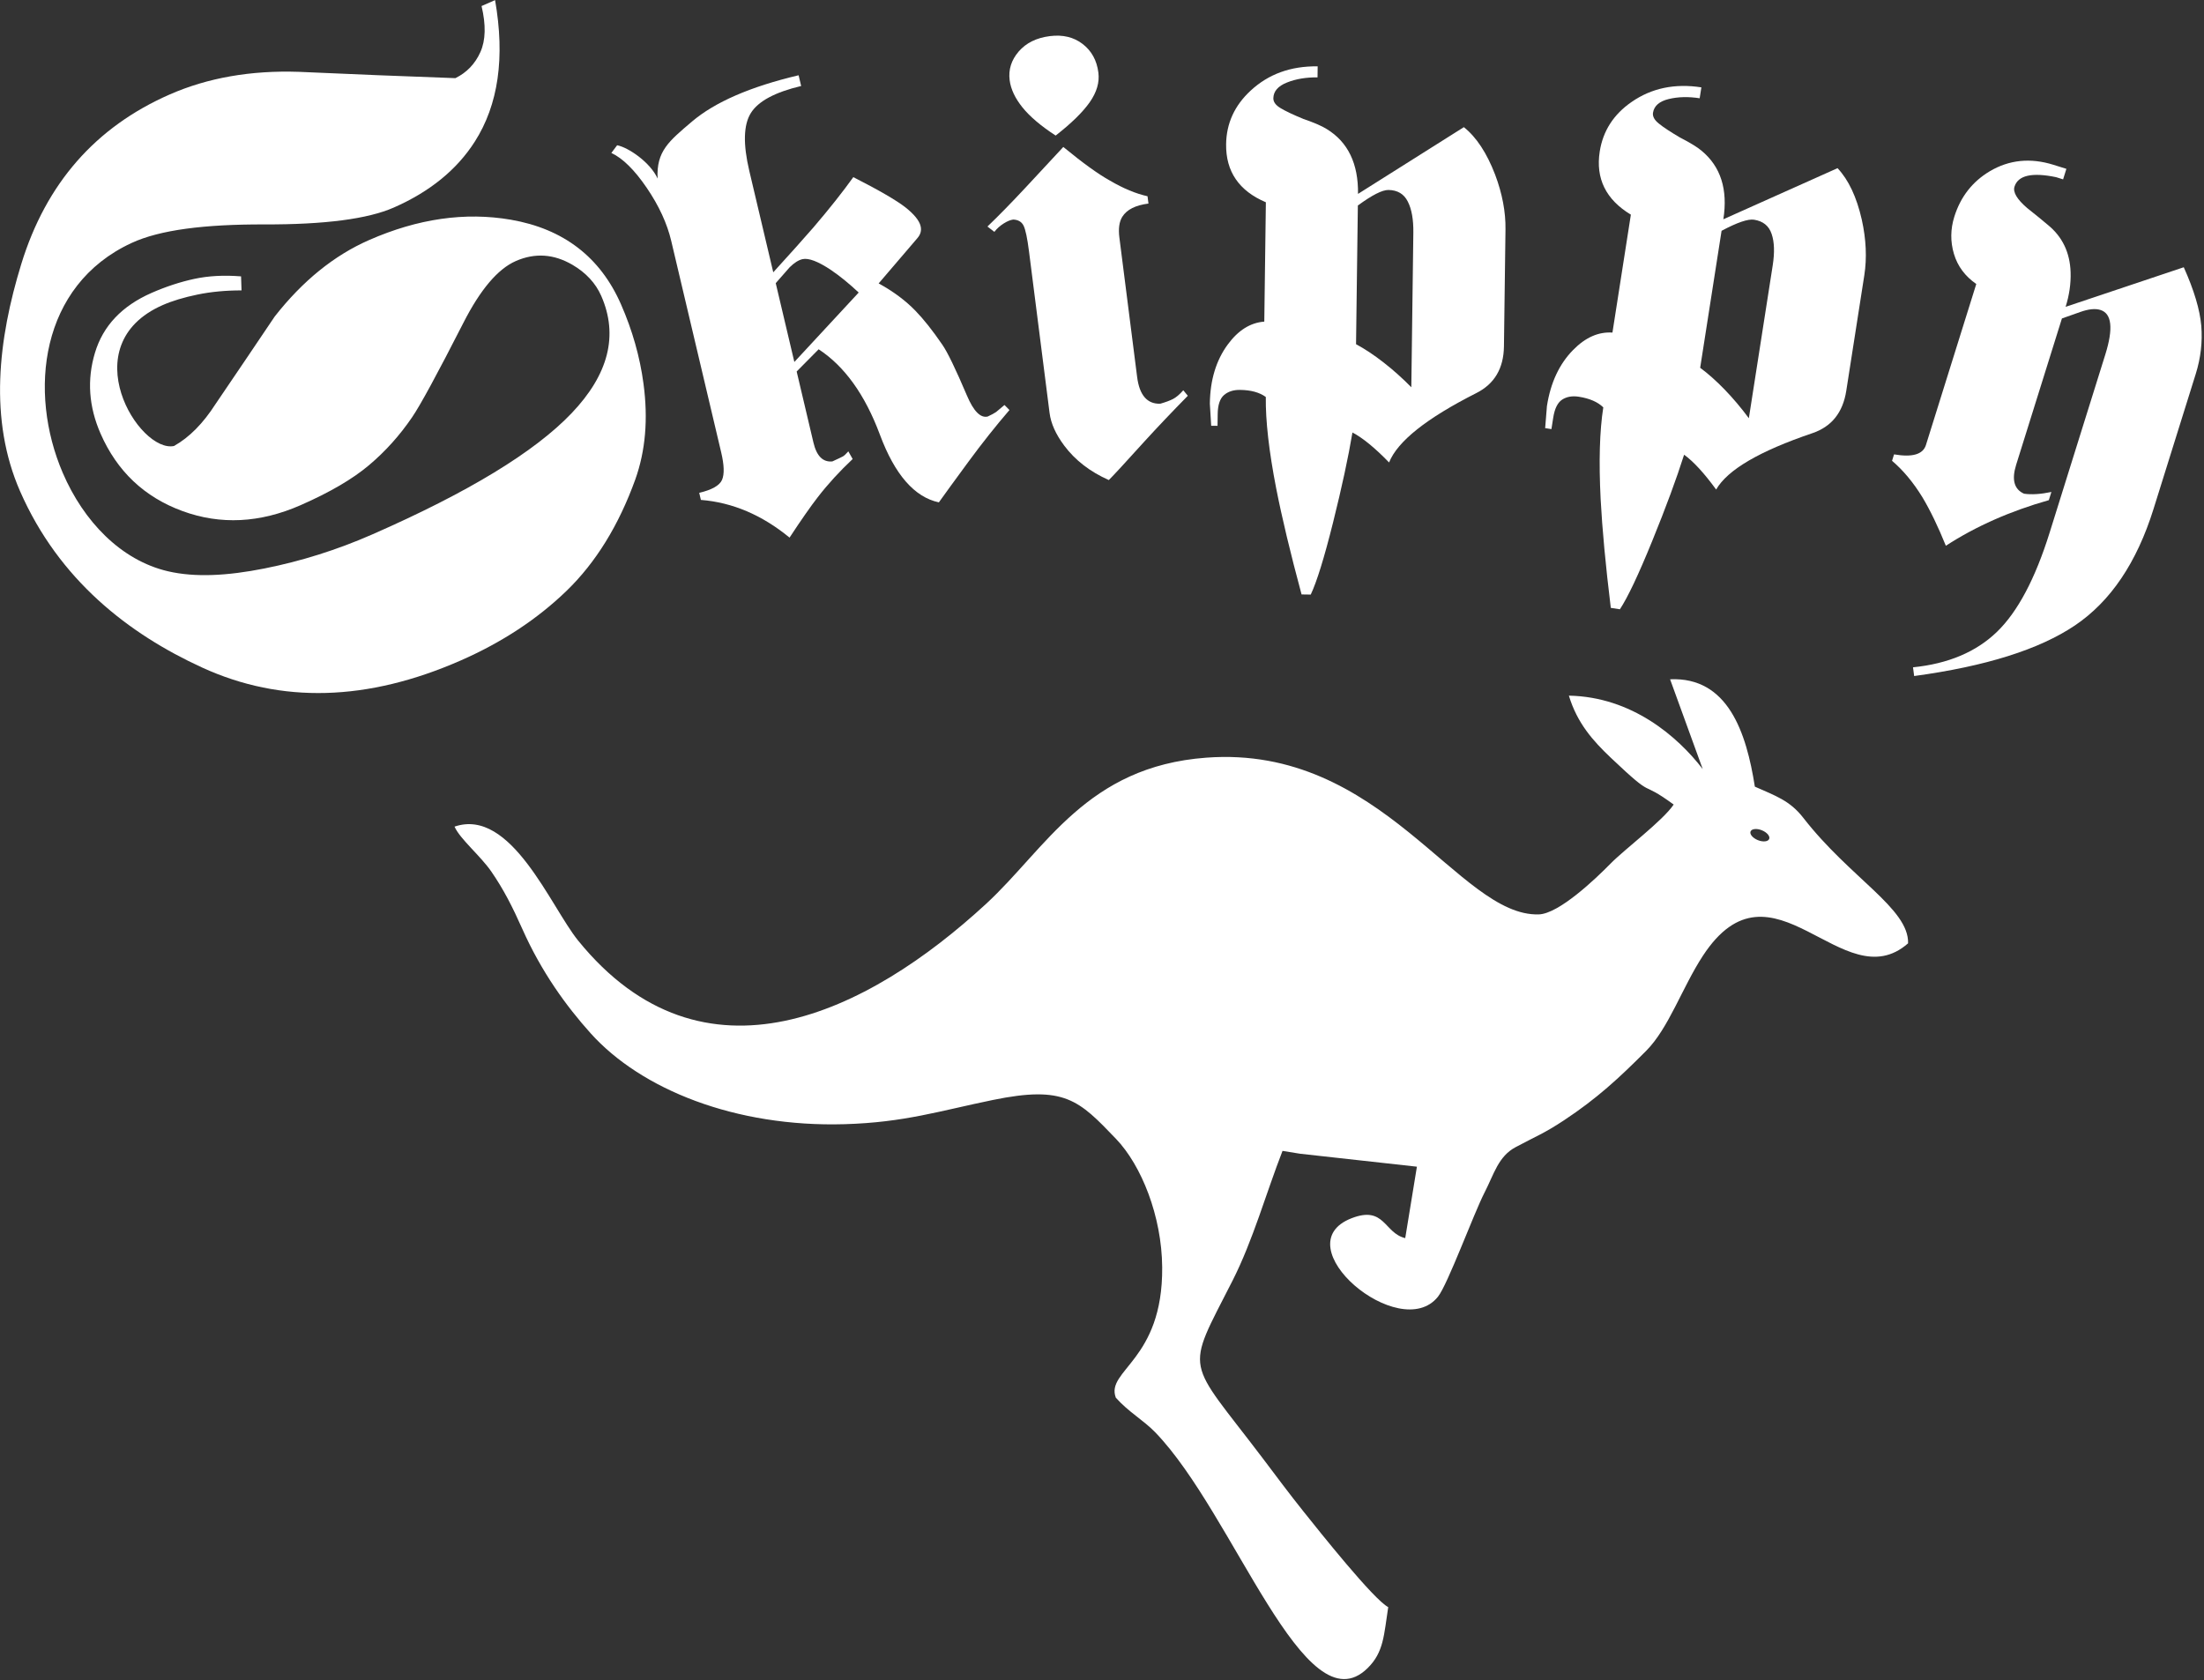
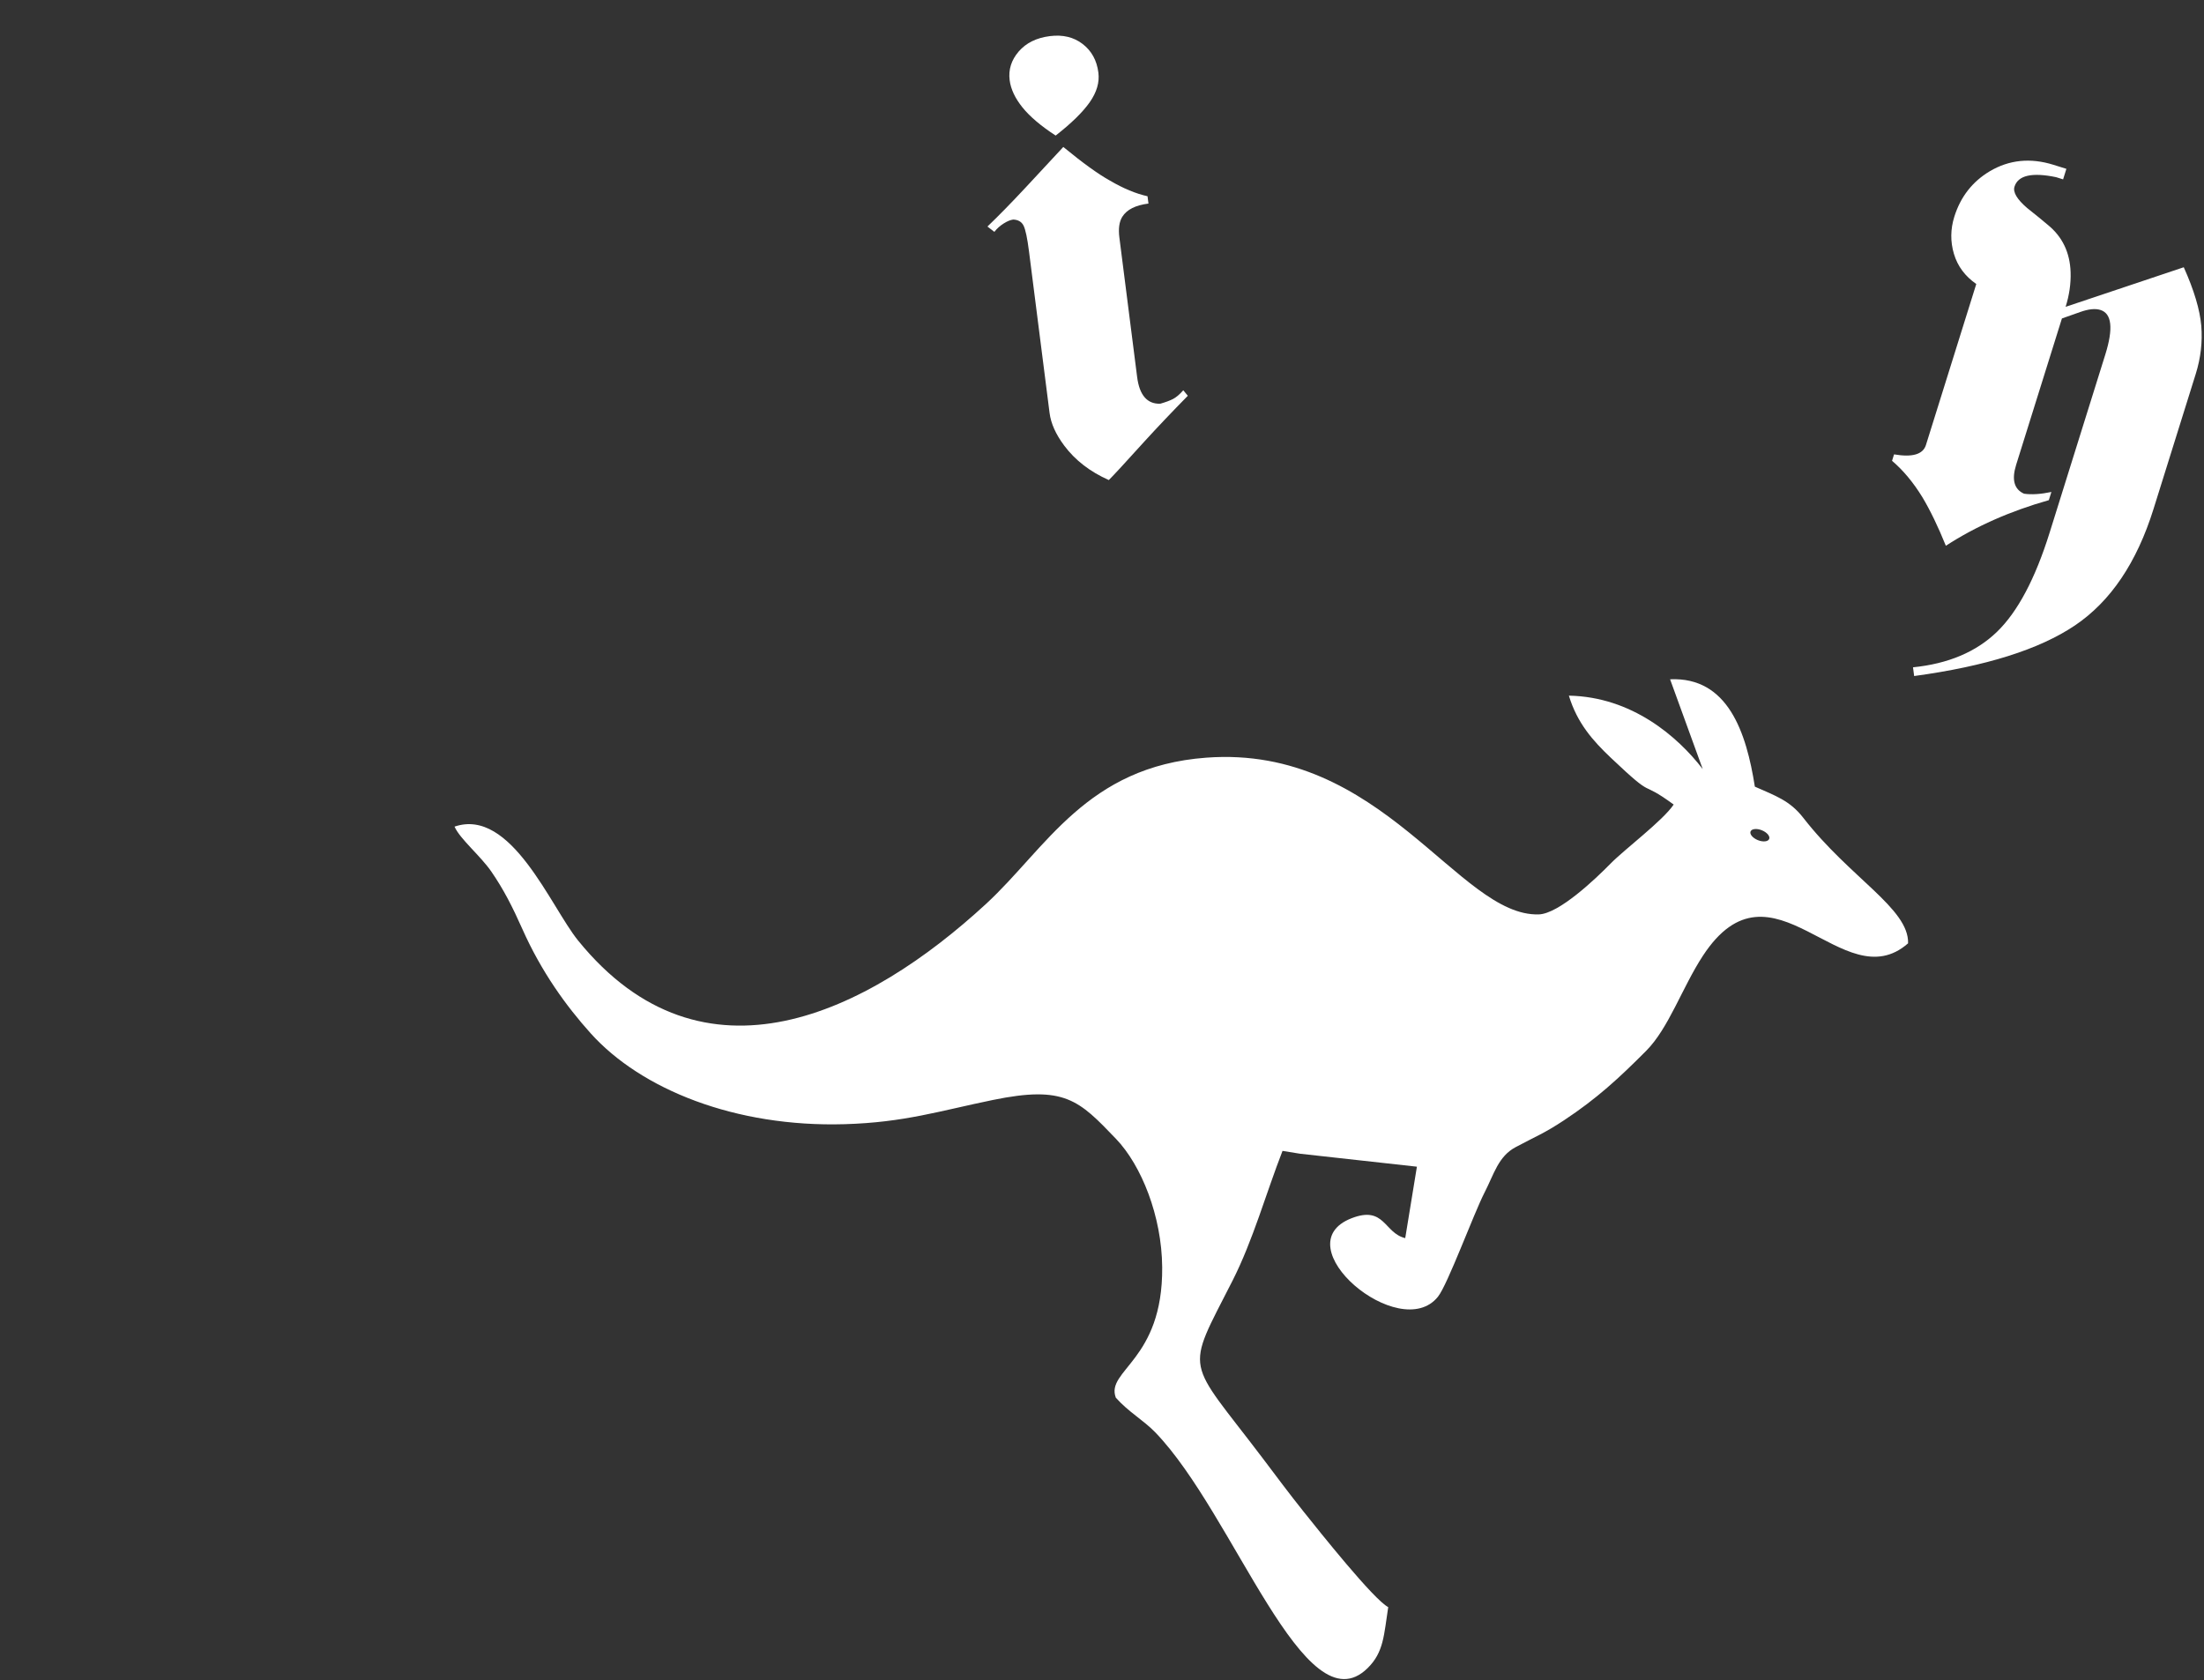
<svg xmlns="http://www.w3.org/2000/svg" width="657" height="501" viewBox="0 0 657 501" fill="none">
  <rect x="0" y="0" width="657" height="501" fill="#333333" stroke="none" />
  <path fill-rule="evenodd" clip-rule="evenodd" d="M525.202 247.55C526.732 248.17 527.712 249.33 527.382 250.14C527.052 250.95 525.542 251.11 524.012 250.49C522.482 249.87 521.502 248.71 521.832 247.9C522.162 247.09 523.672 246.93 525.202 247.55ZM413.842 479.18C409.492 476.96 393.192 456.44 388.512 450.59C384.382 445.44 380.402 440.07 376.542 434.96C353.402 404.39 353.112 409.97 367.412 381.83C373.512 369.82 377.412 355.72 382.312 343.14L387.552 343.99L422.372 347.85L418.892 369.15C412.572 367.66 412.792 359.37 402.892 363.22C382.272 371.25 417.262 400.77 428.632 386.64C431.562 383 439.272 361.88 442.592 355.44C445.342 350.09 446.632 344.79 451.772 342.04C457.902 338.76 460.302 337.94 466.282 333.98C476.032 327.52 482.552 321.51 490.732 313.29C497.452 306.53 501.442 294.43 507.602 285C528.352 253.25 549.392 298.33 568.792 281.25C569.062 270.86 551.512 261.82 537.532 243.81C533.542 238.67 529.222 237.26 523.112 234.54C520.582 218.45 515.132 201.76 497.842 202.53L507.572 229.3C500.132 219.63 486.472 207.76 467.672 207.41C470.172 215.64 474.862 220.88 480.182 225.93C494.102 239.13 488.112 231.97 498.912 239.88C495.682 244.7 484.342 253.16 480.092 257.49C475.642 262.03 464.722 272.44 458.712 272.63C434.802 273.39 412.072 221.99 359.582 225.9C323.862 228.56 311.852 252.98 293.942 269.49C258.752 301.93 209.642 326.41 172.342 280.44C164.152 270.35 152.372 240.68 135.492 246.46C137.152 250.19 143.182 255.1 146.482 259.89C150.112 265.16 152.782 270.4 155.712 276.99C161.382 289.74 168.732 299.91 176.062 308.07C191.102 324.81 219.202 336.13 251.782 335.18C269.552 334.66 279.972 331.25 295.972 327.96C317.372 323.56 321.612 328 332.682 339.56C340.232 347.44 346.322 362.57 346.442 377.84C346.672 405.68 329.502 408.53 332.622 416.73C336.522 421.09 340.772 423.35 344.332 427.01C367.942 451.37 388.912 515.72 407.652 497.38C412.532 492.61 412.522 487.46 413.822 479.17L413.842 479.18Z" fill="white" />
-   <path d="M51.909 132.951C56.439 130.401 60.549 126.241 64.239 120.481C70.079 111.891 75.959 103.191 81.889 94.371C90.219 83.741 99.609 76.141 110.029 71.571C124.559 65.191 138.639 63.161 152.289 65.511C167.989 68.231 178.939 76.661 185.109 90.721C188.519 98.501 190.749 106.371 191.819 114.381C193.239 124.921 192.419 134.421 189.379 142.951C184.449 156.611 177.629 167.691 168.909 176.141C160.179 184.581 149.659 191.511 137.339 196.921C109.539 209.121 83.859 209.831 60.279 199.041C38.369 189.011 17.589 172.911 5.999 146.501C-3.371 125.141 -0.551 101.141 6.349 78.701C13.729 54.711 28.459 37.871 50.579 28.171C61.949 23.181 74.809 20.931 89.149 21.421C104.719 22.121 120.249 22.751 135.749 23.301C139.159 21.621 141.639 19.021 143.209 15.511C144.779 12.001 144.889 7.431 143.549 1.801L147.579 0.031C150.579 17.171 148.559 31.241 141.519 42.251C136.159 50.631 128.099 57.181 117.359 61.891C109.619 65.291 96.789 66.961 78.879 66.911C60.959 66.861 47.659 68.531 39.209 72.451C11.929 85.081 8.349 116.861 18.709 140.991C24.889 155.391 36.039 167.071 50.089 170.331C58.179 172.211 67.819 171.681 78.829 169.491C89.829 167.301 100.539 163.921 110.969 159.341C139.559 146.801 159.379 134.761 170.409 123.181C181.439 111.611 184.379 99.961 179.229 88.231C177.569 84.441 174.689 81.321 170.639 78.951C165.069 75.701 159.449 75.341 153.759 77.831C148.389 80.191 143.179 86.341 138.119 96.281C130.319 111.571 125.219 120.971 122.799 124.471C119.129 129.851 114.859 134.601 109.979 138.711C105.099 142.831 98.319 146.791 89.629 150.611C77.469 155.951 65.719 156.531 54.379 152.371C43.039 148.211 34.909 140.521 29.989 129.311C26.459 121.251 25.889 113.211 28.309 105.181C30.719 97.151 36.349 91.201 45.199 87.321C49.459 85.451 53.709 84.061 57.919 83.151C62.139 82.241 66.779 81.991 71.859 82.401L71.999 86.581C67.289 86.581 62.899 86.991 58.849 87.831C54.789 88.671 51.339 89.711 48.499 90.961C21.459 102.831 41.469 135.291 51.949 132.961" fill="white" />
-   <path d="M236.802 107.911L255.972 87.221C253.192 84.621 250.472 82.381 247.742 80.521C243.872 77.931 241.012 76.851 239.202 77.271C238.012 77.551 236.762 78.351 235.412 79.671C235.022 80.141 233.642 81.721 231.242 84.421L236.792 107.921L236.802 107.911ZM230.492 81.201C235.592 75.611 239.562 71.161 242.442 67.851C247.282 62.201 251.232 57.191 254.372 52.811C262.102 56.751 267.262 59.761 269.912 61.831C272.532 63.911 274.042 65.771 274.432 67.441C274.742 68.751 274.402 69.951 273.412 71.071L261.922 84.501C266.242 86.861 269.892 89.571 272.862 92.631C275.342 95.181 278.022 98.561 280.892 102.761C282.402 104.911 284.852 109.971 288.242 117.941C290.222 122.611 292.282 124.691 294.422 124.191C295.552 123.671 296.382 123.221 296.922 122.851C297.972 121.981 298.802 121.281 299.432 120.751L300.912 122.251C296.882 126.931 292.772 132.101 288.622 137.751C284.492 143.361 281.592 147.371 279.872 149.781C272.612 148.241 266.732 141.511 262.292 129.591C257.852 117.671 251.742 109.181 244.032 104.141L237.482 110.761L242.482 131.951C243.432 135.991 245.322 137.861 248.132 137.571C249.832 136.791 250.872 136.301 251.262 136.081C251.652 135.861 252.192 135.361 252.882 134.571L254.172 136.861C250.302 140.501 246.812 144.301 243.762 148.251C241.652 150.971 238.842 154.991 235.362 160.291C227.162 153.551 218.352 149.801 208.932 149.051L208.432 146.941C212.232 146.041 214.492 144.761 215.232 143.081C215.962 141.401 215.882 138.671 214.982 134.871L200.092 71.841C198.862 66.621 196.422 61.331 192.782 55.991C189.142 50.651 185.622 47.181 182.242 45.601L183.962 43.311C187.352 43.961 193.882 48.441 196.032 53.241C195.602 45.071 199.432 42.071 206.262 36.251C213.102 30.441 223.692 25.831 238.062 22.441L238.822 25.641C231.052 27.481 226.042 30.161 223.832 33.691C221.622 37.221 221.482 42.961 223.352 50.911L230.502 81.181L230.492 81.201Z" fill="white" />
  <path d="M296.402 69.121L294.352 67.541C297.612 64.421 301.392 60.561 305.692 55.951C309.452 51.911 313.212 47.861 316.962 43.821C322.802 48.611 327.432 51.951 330.872 53.851C334.822 56.171 338.562 57.731 342.072 58.511L342.352 60.691C338.482 61.181 335.882 62.501 334.552 64.631C333.632 66.101 333.342 68.171 333.682 70.831L338.972 112.391C339.662 117.831 341.972 120.491 345.862 120.371C347.432 119.921 348.692 119.461 349.652 118.971C350.602 118.481 351.632 117.611 352.732 116.361L354.082 118.001C349.292 122.881 345.012 127.391 341.232 131.531C335.522 137.851 331.952 141.721 330.532 143.131C324.932 140.651 320.492 137.211 317.242 132.861C314.722 129.491 313.262 126.241 312.872 123.121L306.742 74.971C306.242 71.011 305.692 68.431 305.122 67.281C304.542 66.121 303.512 65.521 302.032 65.461C301.182 65.571 300.222 65.971 299.142 66.661C298.062 67.351 297.152 68.171 296.412 69.131M314.692 40.421C310.272 37.541 306.962 34.731 304.772 32.001C302.582 29.271 301.312 26.571 300.972 23.911C300.572 20.761 301.472 17.911 303.662 15.361C305.862 12.811 308.952 11.281 312.942 10.771C316.812 10.281 320.082 11.061 322.742 13.121C325.402 15.181 326.962 18.021 327.422 21.651C327.792 24.551 326.932 27.491 324.852 30.461C322.772 33.431 319.382 36.751 314.682 40.421H314.692Z" fill="white" />
-   <path d="M404.768 61.281L404.228 102.621C406.798 104.001 409.528 105.801 412.388 108.031C415.258 110.261 418.028 112.741 420.708 115.461L421.308 69.361C421.358 65.461 420.818 62.371 419.658 60.101C418.528 57.831 416.588 56.671 413.878 56.641C412.048 56.621 409.008 58.161 404.758 61.281M404.818 57.811L436.368 37.911C440.108 40.891 443.218 45.621 445.698 52.091C447.818 57.731 448.848 63.171 448.778 68.381L448.318 103.261C448.228 109.851 445.488 114.481 440.058 117.211C425.258 124.701 416.598 131.571 414.078 137.881C409.838 133.521 406.218 130.551 403.158 128.951C401.938 136.251 400.018 145.191 397.378 155.771C394.738 166.351 392.508 173.511 390.728 177.271L387.988 177.231C384.648 164.841 382.128 154.281 380.418 145.571C378.278 134.531 377.238 125.461 377.328 118.361C375.458 116.991 372.898 116.291 369.668 116.251C367.658 116.221 366.068 116.751 364.858 117.801C363.658 118.851 363.018 120.731 362.988 123.481C362.978 124.241 362.958 125.401 362.938 126.961L361.048 126.941L360.648 120.351C360.738 113.281 362.528 107.411 365.998 102.701C369.108 98.471 372.728 96.201 376.878 95.891L377.348 60.311C369.338 56.911 365.388 51.131 365.498 42.991C365.578 36.771 368.028 31.441 372.808 27.021C378.118 22.091 384.768 19.671 392.788 19.781L392.748 23.071C389.368 23.031 386.308 23.531 383.638 24.601C380.968 25.661 379.608 27.231 379.578 29.301C379.568 30.401 380.278 31.381 381.768 32.261C383.218 33.131 385.458 34.201 388.528 35.461C391.838 36.601 394.138 37.611 395.498 38.481C401.818 42.341 404.938 48.791 404.818 57.811Z" fill="white" />
-   <path d="M513.192 68.808L506.812 109.658C509.162 111.388 511.602 113.558 514.132 116.168C516.652 118.788 519.052 121.628 521.322 124.698L528.432 79.148C529.032 75.288 528.942 72.158 528.112 69.748C527.312 67.338 525.562 65.928 522.882 65.508C521.072 65.228 517.852 66.328 513.202 68.808M513.722 65.378L547.762 50.138C551.042 53.618 553.452 58.738 554.992 65.498C556.292 71.378 556.542 76.908 555.742 82.068L550.362 116.528C549.342 123.038 545.972 127.228 540.212 129.168C524.502 134.498 514.962 140.068 511.572 145.958C507.982 141.048 504.822 137.588 502.022 135.578C499.782 142.638 496.622 151.218 492.512 161.308C488.402 171.408 485.182 178.188 482.882 181.658L480.172 181.238C478.612 168.498 477.612 157.698 477.142 148.828C476.582 137.598 476.832 128.478 477.932 121.458C476.272 119.838 473.842 118.788 470.652 118.288C468.662 117.978 467.012 118.278 465.672 119.148C464.332 120.018 463.442 121.788 463.012 124.508C462.892 125.258 462.712 126.408 462.472 127.938L460.602 127.648L461.132 121.068C462.222 114.078 464.822 108.528 468.922 104.358C472.592 100.608 476.502 98.878 480.662 99.158L486.152 63.998C478.702 59.508 475.612 53.218 476.872 45.178C477.832 39.028 481.012 34.098 486.372 30.398C492.322 26.268 499.252 24.818 507.172 26.048L506.662 29.298C503.322 28.778 500.222 28.848 497.432 29.528C494.642 30.208 493.072 31.568 492.752 33.608C492.582 34.688 493.152 35.768 494.502 36.848C495.812 37.918 497.882 39.288 500.742 40.968C503.852 42.568 505.992 43.888 507.222 44.938C512.932 49.658 515.112 56.478 513.722 65.398V65.378Z" fill="white" />
  <path d="M589.138 84.691C585.778 82.361 583.548 79.371 582.458 75.701C581.368 72.041 581.408 68.341 582.568 64.621C584.428 58.681 587.948 54.161 593.138 51.061C598.938 47.631 605.268 46.991 612.138 49.141L615.978 50.341L614.998 53.481L612.898 52.821C605.698 51.331 601.568 52.281 600.508 55.661C599.998 57.291 601.248 59.411 604.268 62.011C606.928 64.121 608.968 65.781 610.378 66.991C614.768 70.531 617.048 75.271 617.238 81.211C617.338 84.561 616.848 87.991 615.748 91.481L650.968 79.681C654.038 86.521 655.768 92.331 656.188 97.121C656.578 101.911 656.038 106.691 654.548 111.461L641.938 151.801C636.948 167.751 629.158 179.301 618.548 186.461C607.938 193.621 591.958 198.661 570.598 201.561L570.258 198.961C580.748 197.901 589.098 194.371 595.288 188.381C601.478 182.391 606.698 172.521 610.988 158.791L627.578 105.711C630.018 97.911 629.518 93.471 626.118 92.411C624.578 91.931 622.588 92.141 620.108 93.021C618.198 93.701 616.398 94.351 614.648 94.951L600.998 138.601C599.618 143.021 600.408 145.891 603.358 147.201C605.588 147.521 608.328 147.351 611.508 146.681L610.748 149.121C599.178 152.401 588.948 156.941 580.048 162.721C577.738 157.021 575.418 152.201 573.068 148.271C570.358 143.851 567.338 140.221 564.008 137.391L564.608 135.471C570.068 136.411 573.228 135.481 574.108 132.691L589.118 84.671L589.138 84.691Z" fill="white" />
</svg>